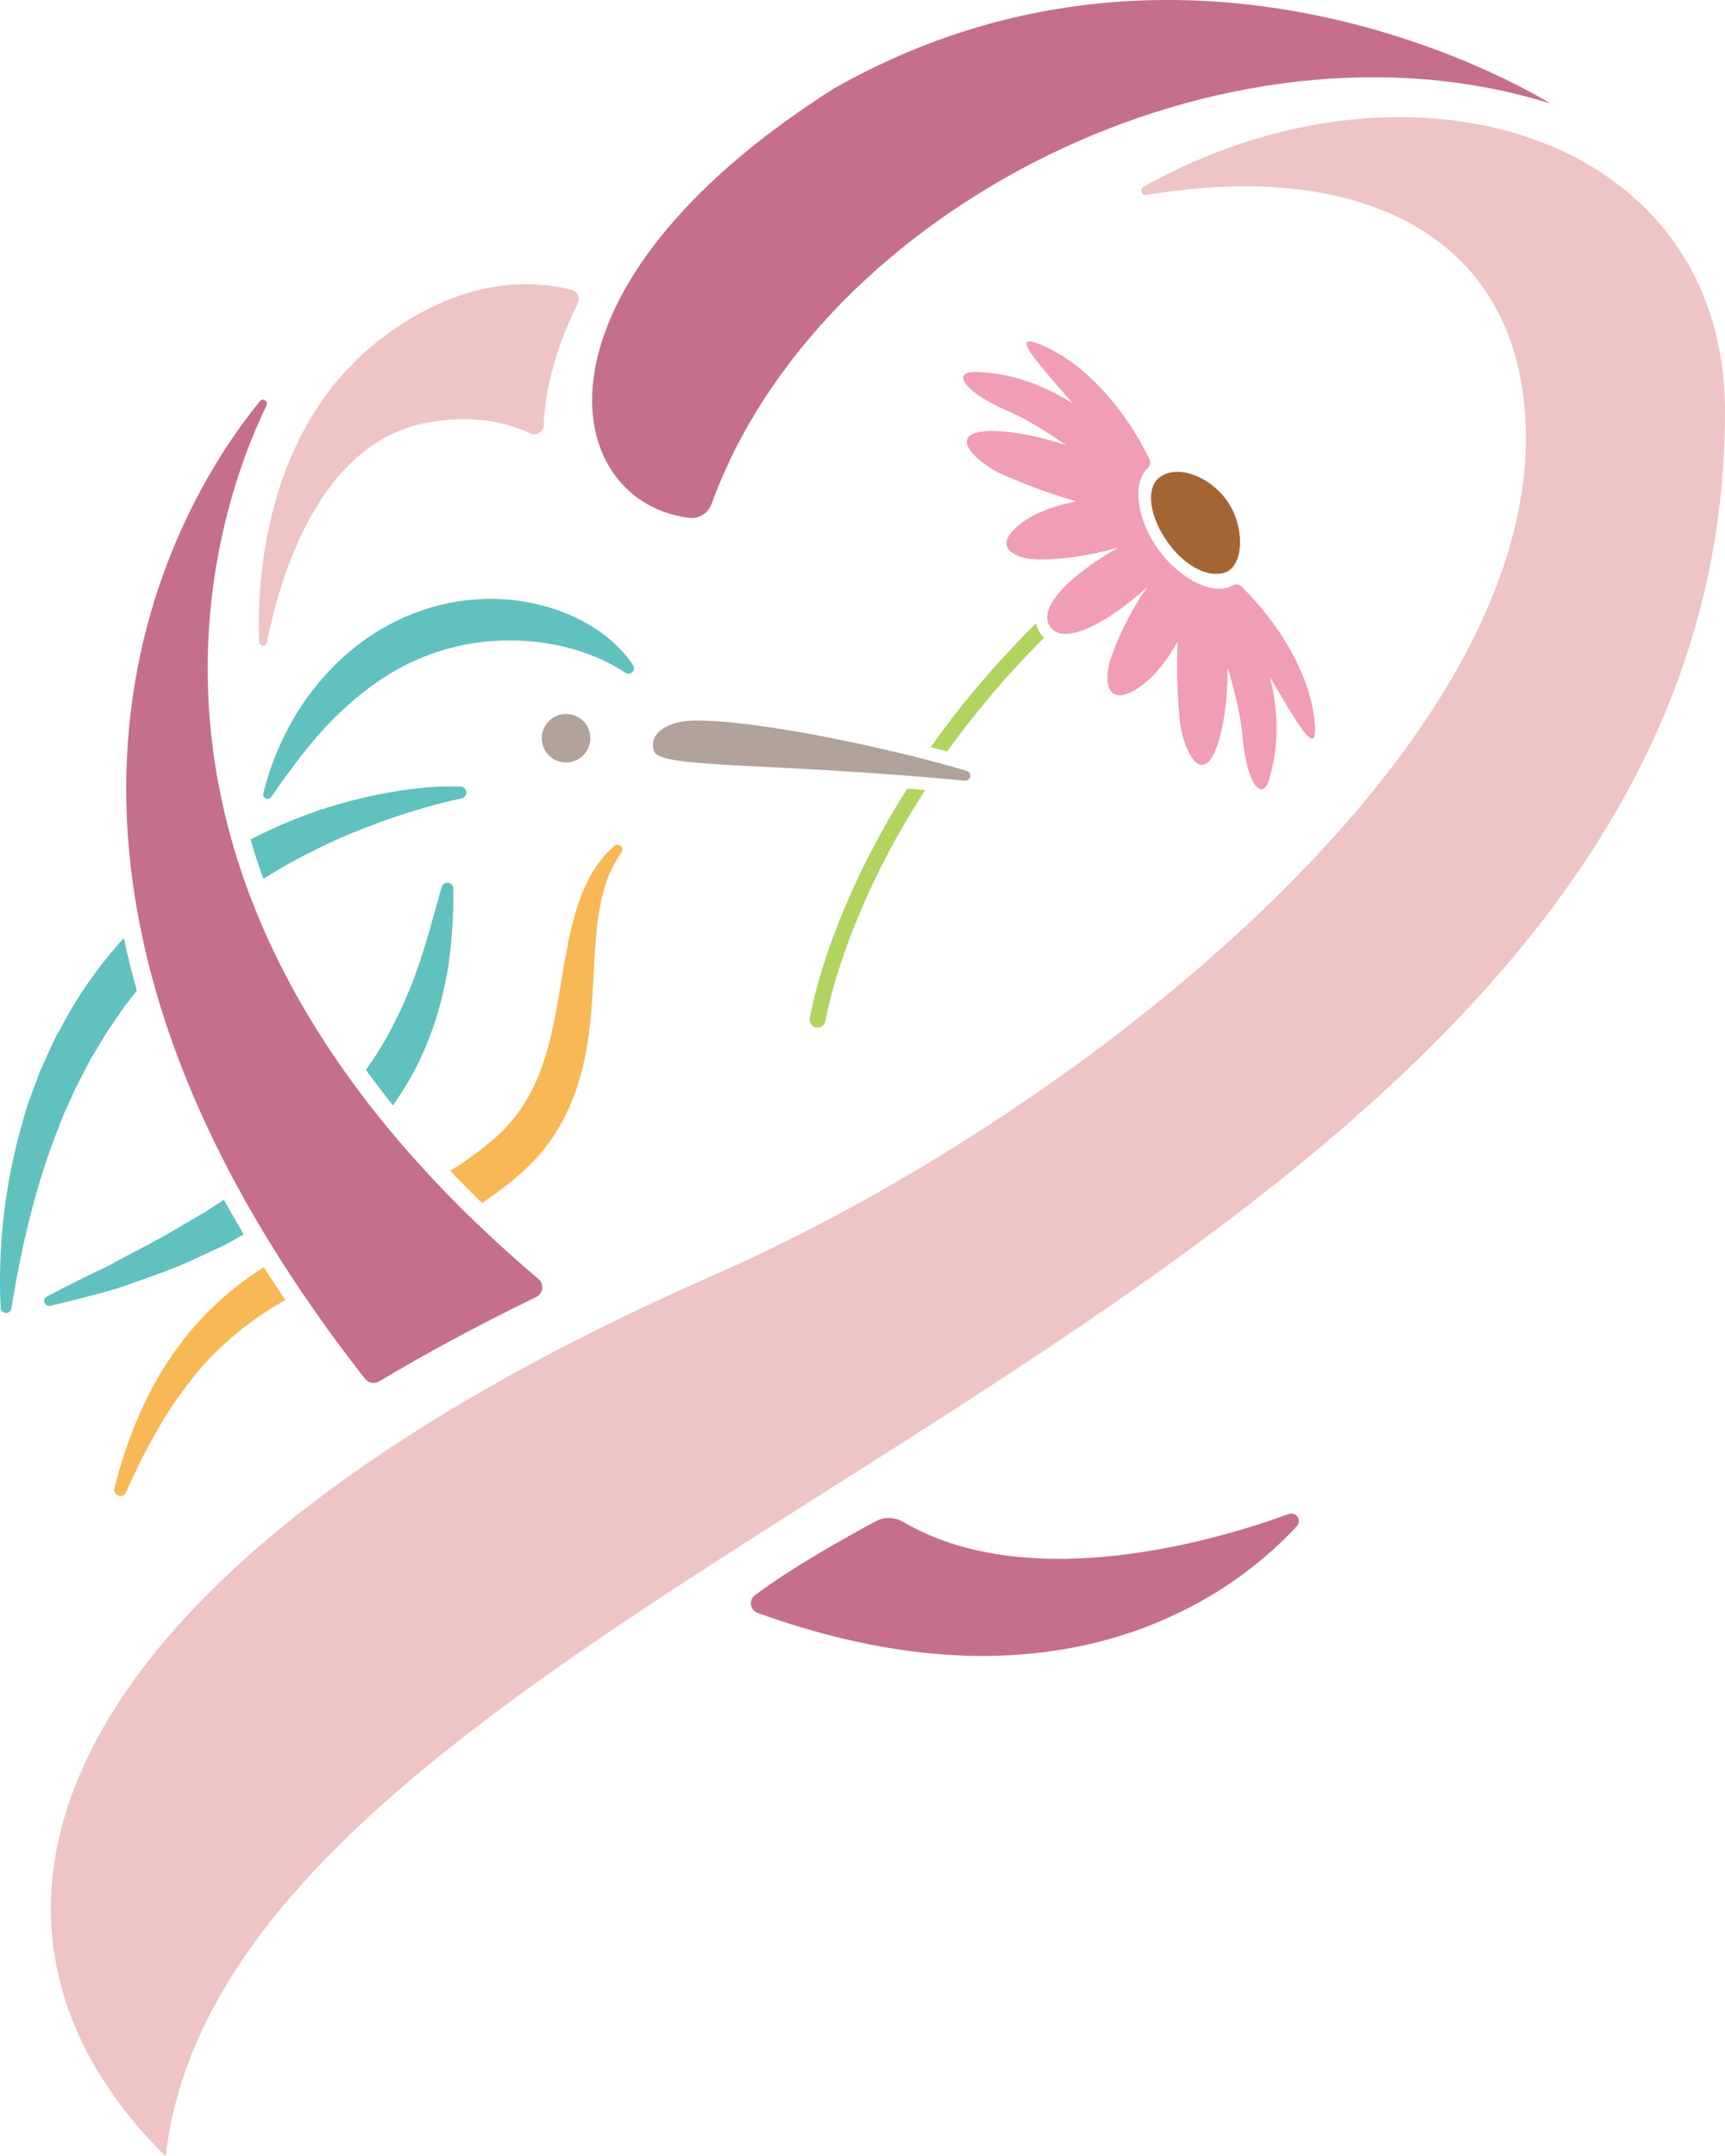
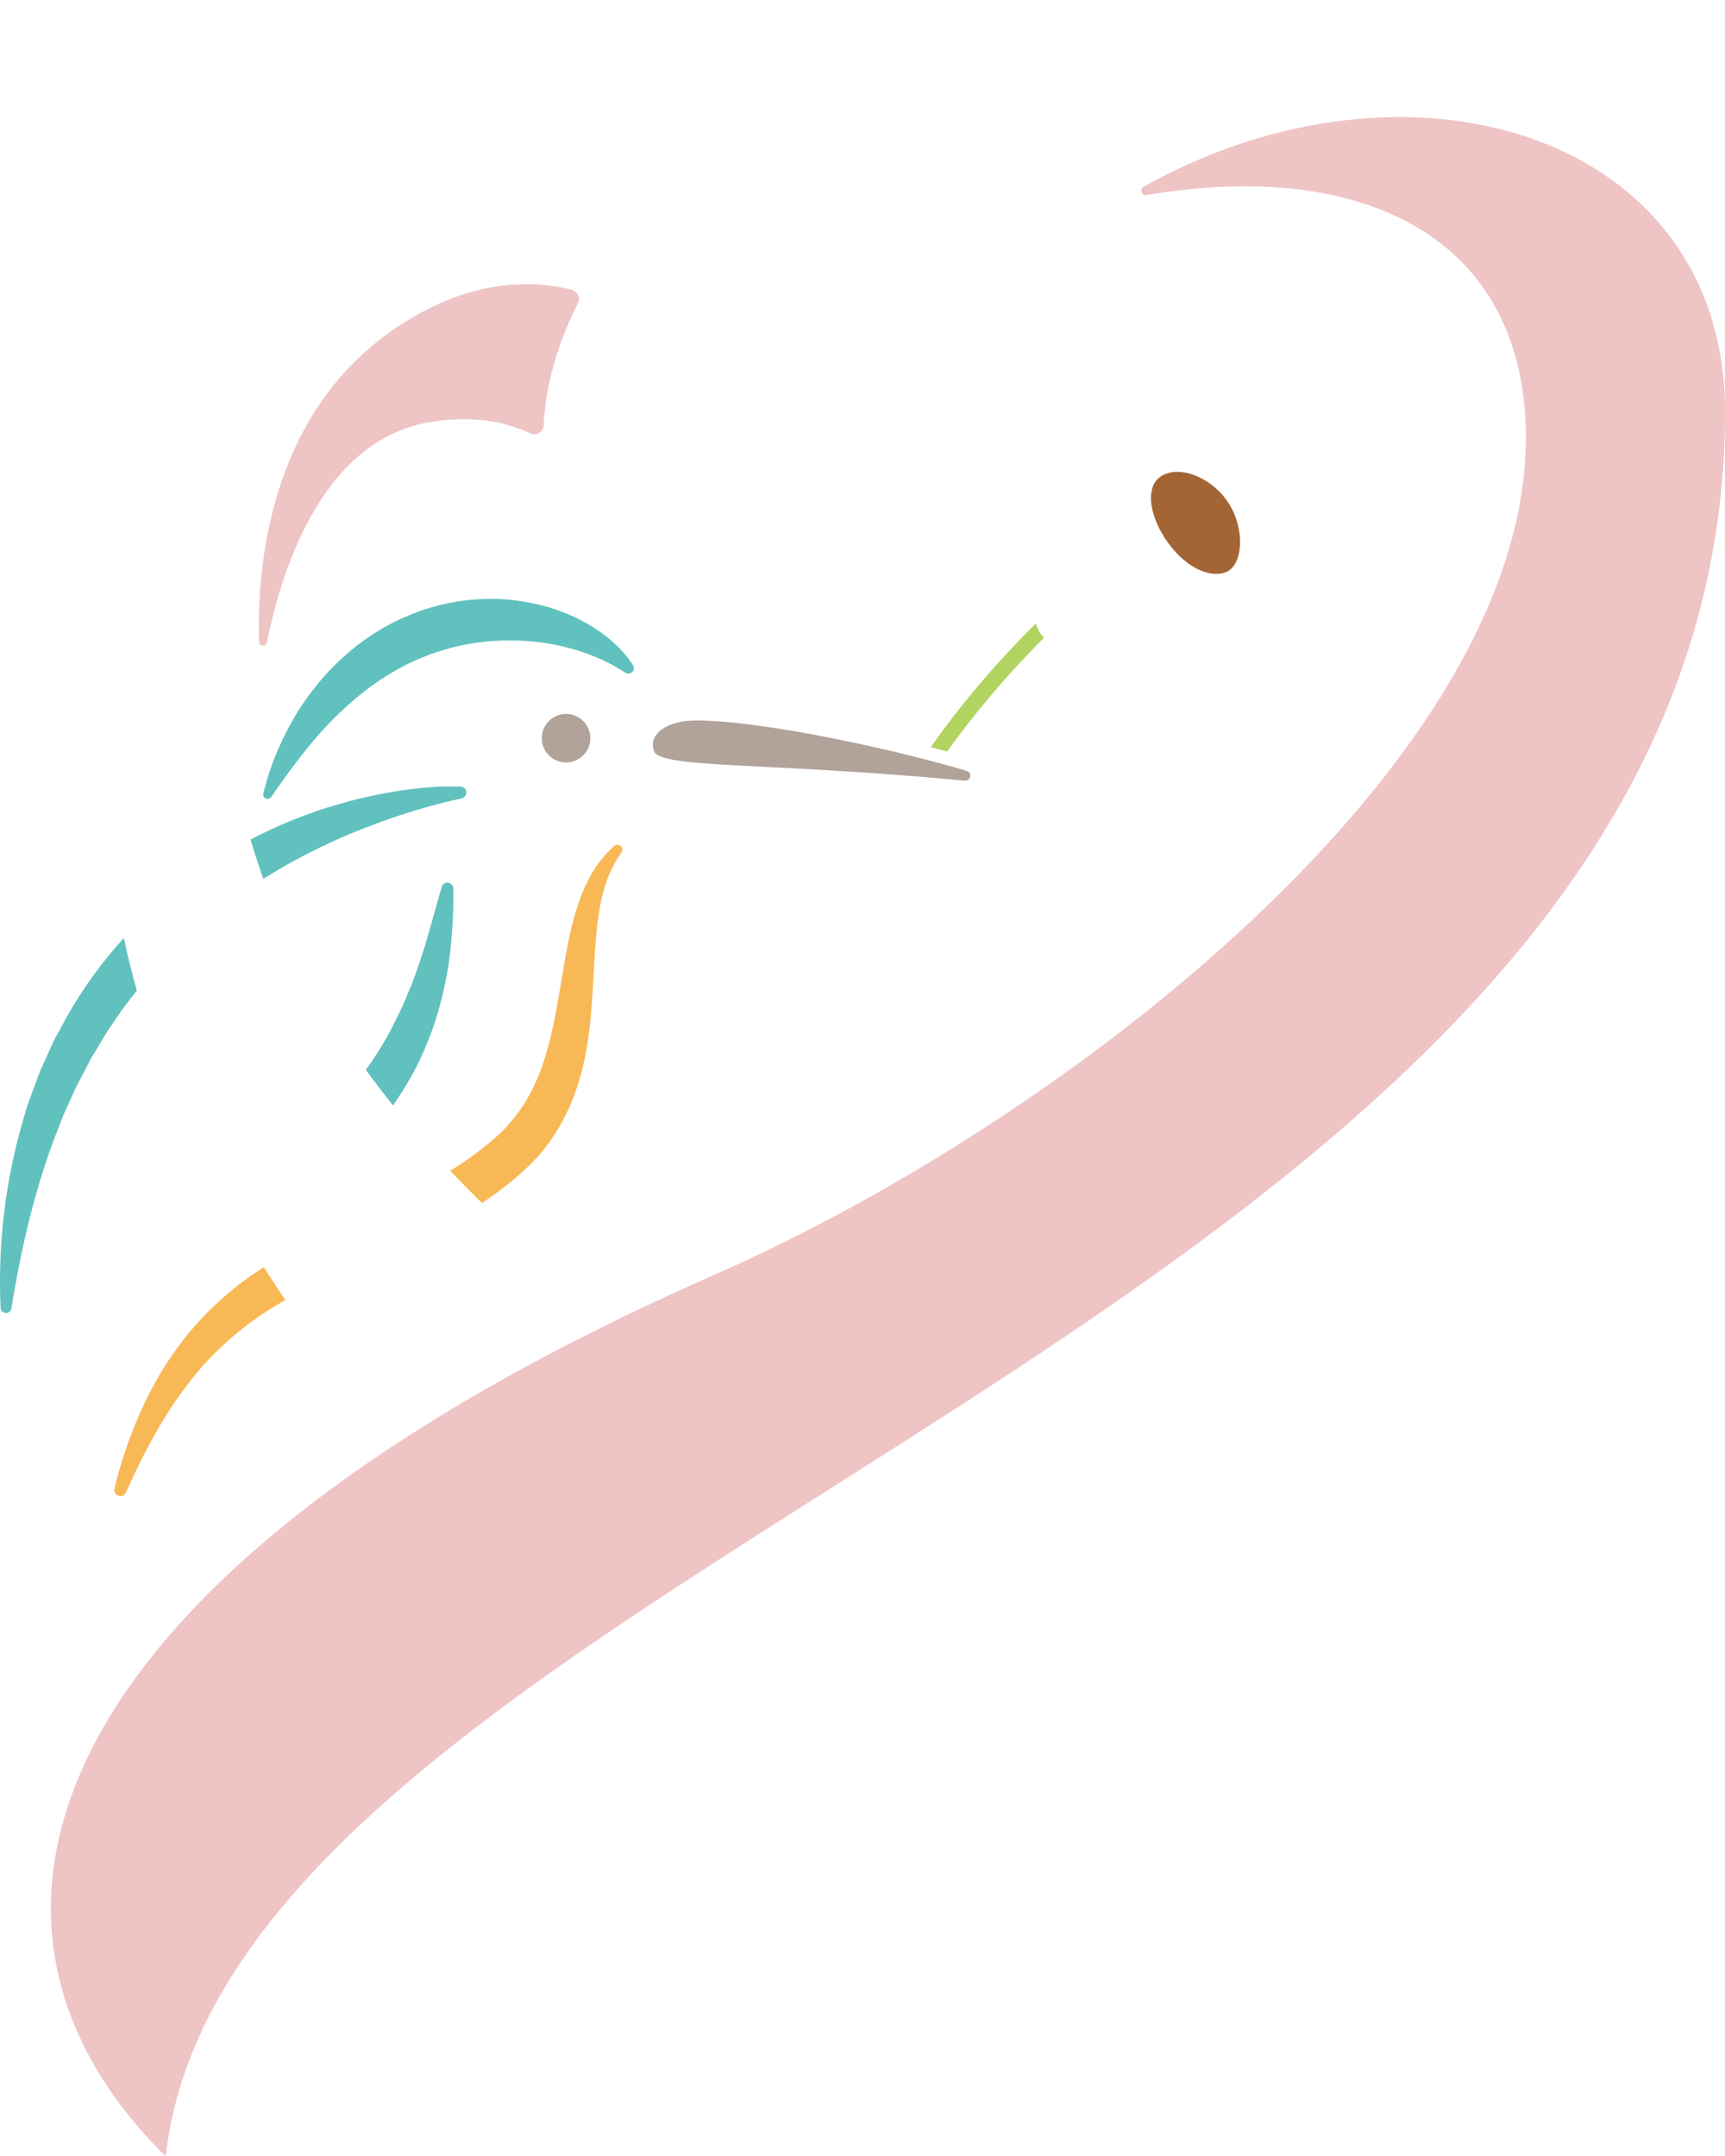
<svg xmlns="http://www.w3.org/2000/svg" version="1.1" width="280.75" height="350.88">
  <svg id="SvgjsSvg1018" data-name="レイヤー 2" viewBox="0 0 280.75 350.88">
    <defs>
      <style>
      .cls-1 {
        fill: #f19db5;
      }

      .cls-2 {
        fill: #b1d360;
      }

      .cls-3 {
        fill: #c56f8d;
      }

      .cls-4 {
        fill: #b1a29a;
      }

      .cls-5 {
        fill: #efc4c5;
      }

      .cls-6 {
        fill: #a46534;
      }

      .cls-7 {
        fill: #61c1be;
      }

      .cls-8 {
        fill: #f8b856;
      }
    </style>
    </defs>
    <g id="SvgjsG1017" data-name="レイヤー 1">
      <g>
        <path class="cls-5" d="M248.34,71.24c0-33-27.09-45.43-61.74-39.5-.8.14-1.19-.96-.49-1.35,43.34-24.24,94.64-8.5,94.64,36.61,0,147.9-242.71,185.77-253.78,283.89-39.85-39.38-18.6-96.04,89.25-143.43,57.79-25.39,132.12-83.6,132.12-136.22ZM94.03,49.37c.46-.91-.04-2-1.03-2.24-7.75-1.87-17.57-1.22-28.67,6.3-20.88,14.16-22.54,39.76-22.17,51,.03.77,1.14.86,1.29.1,2.05-10.43,8.42-32.44,25.99-35.74,6.97-1.31,12.5-.3,16.86,1.72.99.46,2.12-.2,2.18-1.29.26-5.4,1.68-12.13,5.56-19.85Z" />
        <g>
          <g>
            <g>
-               <path class="cls-2" d="M147.65,128.35c-2.36,3.72-4.34,7.22-5.97,10.38-8.02,15.53-9.82,26.53-9.89,26.99-.05.35.03.69.22.95.19.27.49.47.85.53.71.11,1.37-.37,1.48-1.07.02-.11,1.84-11.13,9.69-26.32,1.76-3.4,3.92-7.18,6.54-11.23-.99-.08-1.97-.16-2.93-.24Z" />
+               <path class="cls-2" d="M147.65,128.35Z" />
              <path class="cls-2" d="M169.36,103.13c-.37-.52-.62-1.09-.75-1.7-6.97,6.9-12.62,13.76-17.14,20.15.95.25,1.84.48,2.67.71,4.24-5.89,9.44-12.18,15.79-18.52-.22-.21-.41-.43-.56-.64Z" />
            </g>
-             <path class="cls-1" d="M206.57,126.75c1.62-5.21,1.54-11,.12-16.56,4.12,6.91,7.54,13.19,7.33,8.2-.35-8-5.7-16.85-12-22.98-.38-.37-.96-.4-1.43-.14-3.11,1.74-8.56-1-12.05-5.84-3.48-4.83-4.37-10.72-1.77-13.23.39-.38.54-.95.31-1.45-3.81-7.97-10.58-15.95-18.12-18.83-4.72-1.8.33,3.57,5.66,9.75-4.83-3.12-10.33-5.03-15.8-5.14-4.27-.09-1.57,3.44,5.08,6.29,2.92,1.25,6.49,3.4,9.63,5.65-5.74-1.95-10.94-2.62-13.8-2.23-5.34.72-.62,5.23,3.69,7.09,3.4,1.47,7.56,3.09,11.79,4.25-3.81.69-7.11,2.06-9.23,3.73-4.71,3.72-.83,5.73,3.17,5.73,3.78,0,8.39-.62,12.91-1.97-7.44,4.2-13.43,9.76-11.13,12.94s9.46-.75,15.79-6.48c-2.71,3.87-4.75,8.05-5.94,11.63-1.26,3.79-.58,8.11,4.44,4.81,2.26-1.48,4.6-4.19,6.45-7.58-.24,4.37-.01,8.84.31,12.53.41,4.68,3.2,10.57,5.57,5.74,1.29-2.63,2.3-7.88,2.23-14.05,1.2,3.79,2.18,8.06,2.46,11.34.6,7.21,3.1,10.88,4.36,6.8Z" />
            <path class="cls-6" d="M199.45,93.13c-2.47.91-6.33-.62-9.36-4.83-3.03-4.21-3.56-8.61-1.63-10.4,2.64-2.45,8.16-.7,11.19,3.51,3.03,4.21,2.82,10.61-.2,11.72Z" />
          </g>
          <g>
            <path class="cls-4" d="M92.13,116.17c2.18,0,3.95,1.77,3.95,3.95s-1.77,3.95-3.95,3.95-3.95-1.77-3.95-3.95,1.77-3.95,3.95-3.95ZM157.02,127.03c.98.09,1.27-1.3.33-1.58-10.37-3.16-33.55-8.38-44.54-8.2-3.95.07-7.43,2.02-6.35,5,1.02,2.83,18.7,1.75,50.56,4.78Z" />
            <g>
              <path class="cls-7" d="M74.96,127.99c-5.31-.15-10.48.61-15.62,1.76-2.56.59-5.09,1.34-7.6,2.15-1.24.46-2.49.89-3.72,1.38-1.22.51-2.45,1-3.65,1.57-1.21.55-2.41,1.14-3.59,1.76.61,2.11,1.31,4.24,2.08,6.4,1.42-.89,2.85-1.75,4.32-2.57,4.32-2.37,8.82-4.49,13.5-6.21,2.33-.9,4.71-1.69,7.11-2.41,1.2-.37,2.41-.71,3.63-1.02,1.21-.33,2.46-.61,3.65-.87h.06c.43-.11.75-.48.77-.94.02-.54-.41-.99-.95-1Z" />
              <path class="cls-7" d="M10.07,182.04c.23-.58.5-1.13.75-1.69l1.52-3.37,1.7-3.27.86-1.63.95-1.57c.65-1.04,1.22-2.12,1.92-3.12l2.06-3.02c.7-1,1.49-1.93,2.23-2.9.07-.09.14-.17.21-.26-.82-2.91-1.52-5.77-2.11-8.57-.4.45-.81.88-1.2,1.33-3.49,4.06-6.56,8.49-9.03,13.22l-.96,1.75c-.3.59-.56,1.21-.84,1.81-.55,1.21-1.11,2.42-1.64,3.63l-1.39,3.73c-.22.62-.47,1.24-.67,1.87l-.56,1.9C.87,191.98-.38,202.48.1,212.81c.02.41.32.76.74.83.48.08.93-.25,1.01-.73,1.64-10.08,3.92-19.92,7.57-29.14l.66-1.74Z" />
              <path class="cls-7" d="M72.96,157.28c.6-4.26.9-8.5.81-12.71,0-.41-.28-.78-.69-.9-.51-.15-1.04.15-1.19.65-1.17,4.04-2.19,8.03-3.46,11.88-.67,1.91-1.29,3.82-2.13,5.63-.69,1.87-1.65,3.61-2.5,5.38-1.25,2.4-2.68,4.69-4.25,6.88,1.39,1.92,2.86,3.85,4.41,5.78,2.2-3.13,4.09-6.47,5.52-10.03,1.69-4.07,2.77-8.32,3.48-12.56Z" />
-               <path class="cls-7" d="M36.44,195.22c-.55.37-1.11.72-1.66,1.09l-1.27.84-1.32.76-2.64,1.53c-3.47,2.16-7.16,3.95-10.79,5.91-1.78,1.06-3.71,1.8-5.55,2.77-1.86.92-3.72,1.85-5.57,2.85l-.04.02c-.31.17-.48.52-.4.88.1.43.52.7.95.61,2.05-.46,4.09-.97,6.13-1.51,1.02-.26,2.04-.54,3.06-.82l1.53-.43,1.5-.51c3.97-1.42,8.02-2.72,11.85-4.6l2.9-1.34,1.45-.67,1.4-.78c.57-.32,1.13-.64,1.7-.96-1.12-1.89-2.2-3.77-3.23-5.63Z" />
              <path class="cls-7" d="M103.03,108.24c-1.79-2.74-4.37-4.96-7.23-6.62-2.86-1.69-6.02-2.84-9.3-3.5-6.55-1.36-13.56-.63-19.77,1.93-6.26,2.52-11.61,6.86-15.61,11.97-2.03,2.54-3.69,5.32-5.07,8.19-1.41,2.86-2.43,5.86-3.2,8.89-.07.28.03.59.29.77.33.23.77.15,1-.18h0c3.51-5.07,7.06-9.86,11.26-13.81,4.16-3.97,8.83-7.19,13.99-9.16,5.13-2,10.67-2.8,16.24-2.42,2.78.2,5.57.67,8.28,1.52,1.37.39,2.69.94,4.02,1.51,1.31.6,2.57,1.32,3.84,2.13l.04.02c.29.18.66.19.96,0,.41-.27.53-.82.26-1.23Z" />
            </g>
            <g>
              <path class="cls-8" d="M42.93,206.19c-2.26,1.46-4.45,3.05-6.5,4.86-4.69,4.07-8.53,9.05-11.44,14.38-2.87,5.36-4.96,11.02-6.37,16.78-.11.46.12.95.57,1.15.5.22,1.09,0,1.31-.51,2.37-5.32,5.02-10.46,8.23-15.13,1.66-2.29,3.34-4.54,5.27-6.55,1.93-2.01,3.99-3.86,6.18-5.54,1.98-1.51,4.07-2.86,6.26-4.09-1.21-1.79-2.38-3.57-3.5-5.34Z" />
              <path class="cls-8" d="M101.1,137.73c-.3-.33-.8-.36-1.14-.07-1.16,1.03-2.18,2.22-3.06,3.52-.84,1.32-1.55,2.72-2.15,4.15-1.12,2.89-1.88,5.87-2.43,8.81-1.12,5.88-1.78,11.65-3.32,16.92-1.47,5.29-3.96,9.94-7.71,13.45-.91.86-2.01,1.73-3.07,2.59-1.1.83-2.2,1.65-3.36,2.4-.52.35-1.07.67-1.6,1,1.66,1.75,3.39,3.5,5.18,5.26.15-.1.3-.19.44-.29,1.29-.86,2.53-1.8,3.76-2.75,1.2-.99,2.39-1.95,3.58-3.15,2.36-2.31,4.31-5.05,5.76-7.97,1.49-2.91,2.45-6,3.11-9.04,1.32-6.12,1.36-12.11,1.75-17.85.2-2.87.44-5.69,1.06-8.4.3-1.35.7-2.67,1.22-3.95.54-1.27,1.21-2.47,2.01-3.63l.02-.03c.21-.3.19-.71-.06-.99Z" />
            </g>
          </g>
        </g>
-         <path class="cls-3" d="M112.15,84.27c-21.18-2.71-27.74-37.37,23.61-69.89,59.54-33.74,116.53,2.45,116.53,2.45C199.24.29,133.19,34.01,115.83,81.97c-.55,1.53-2.07,2.51-3.69,2.3ZM61.69,224.79c7.66-4.57,16.14-9.16,25.57-13.74,1.15-.56,1.34-2.11.37-2.93C13.1,144.89,34.97,83.3,43.38,65.97c.34-.69-.6-1.28-1.09-.68-12.64,15.47-49.86,73.57,17.11,159.06.55.7,1.53.9,2.29.44ZM142.59,247.51c-4.22,2.26-13.41,7.33-19.73,12.07-1.04.78-.78,2.42.44,2.87,51.33,18.6,79.11-4.67,87.77-14.12.86-.94-.12-2.41-1.32-1.97-11.24,4.1-41.99,13.4-62.7,1.32-1.38-.8-3.04-.92-4.45-.17Z" />
      </g>
    </g>
  </svg>
  <style>@media (prefers-color-scheme: light) { :root { filter: none; } }
@media (prefers-color-scheme: dark) { :root { filter: none; } }
</style>
</svg>